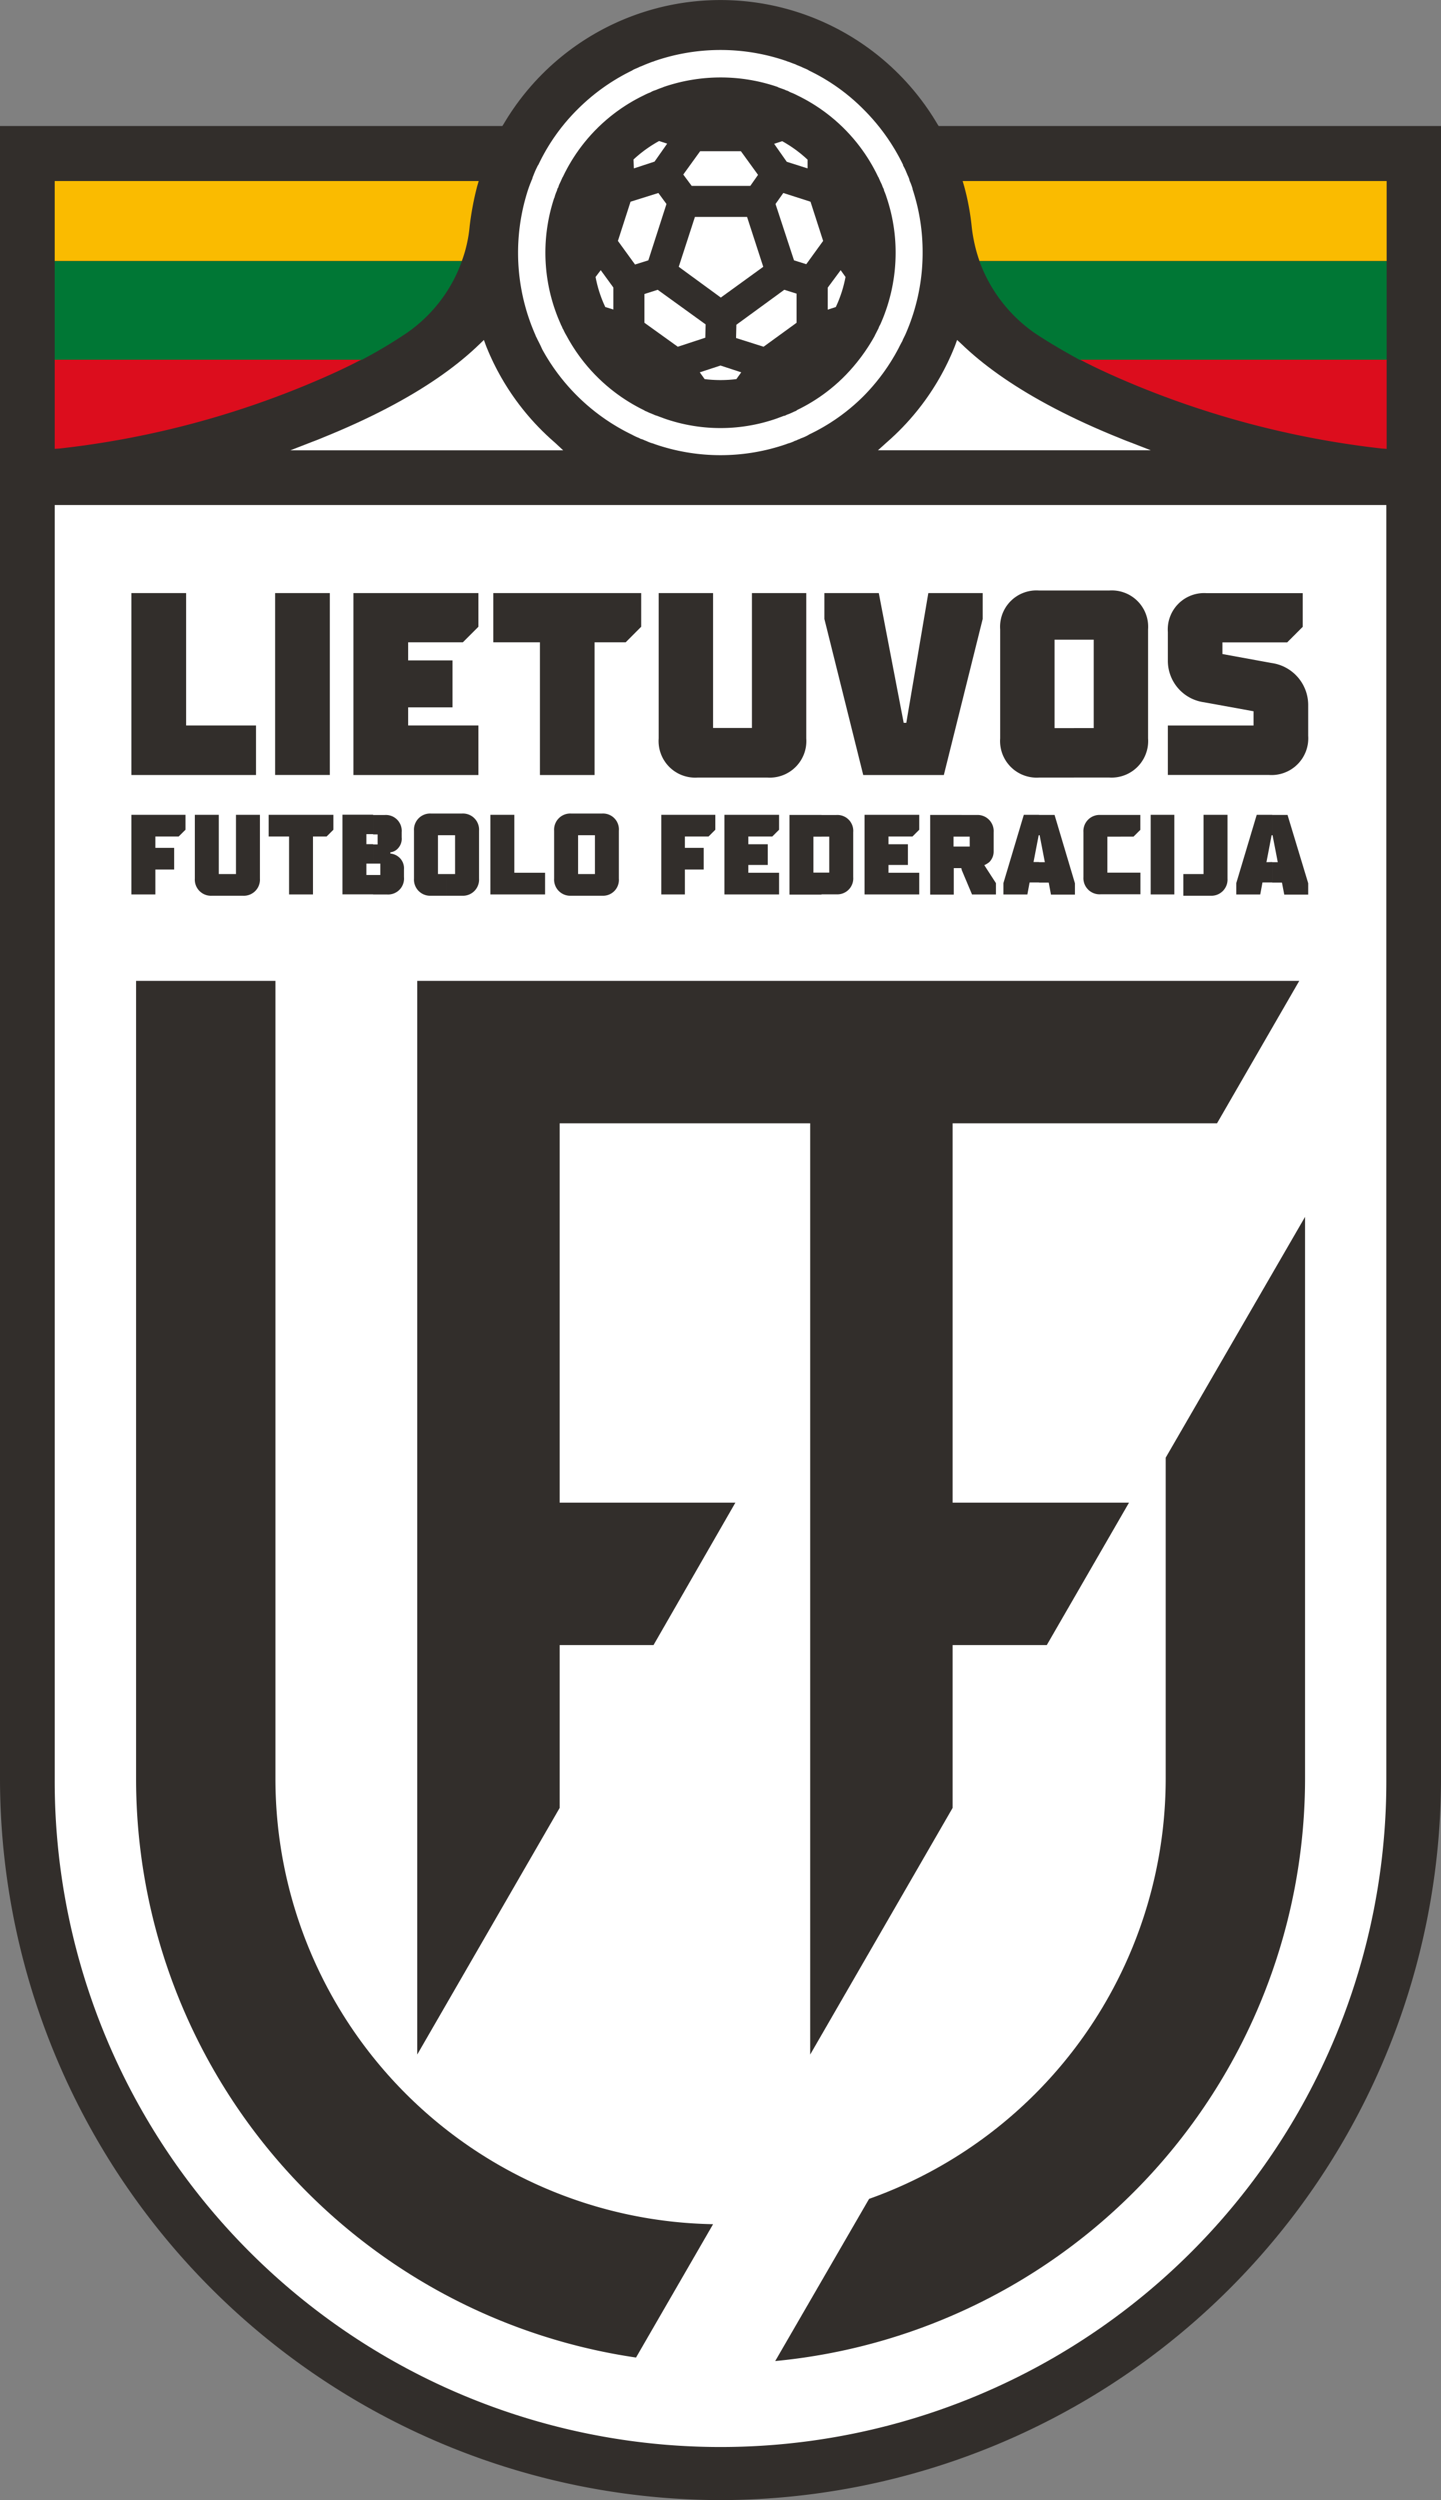
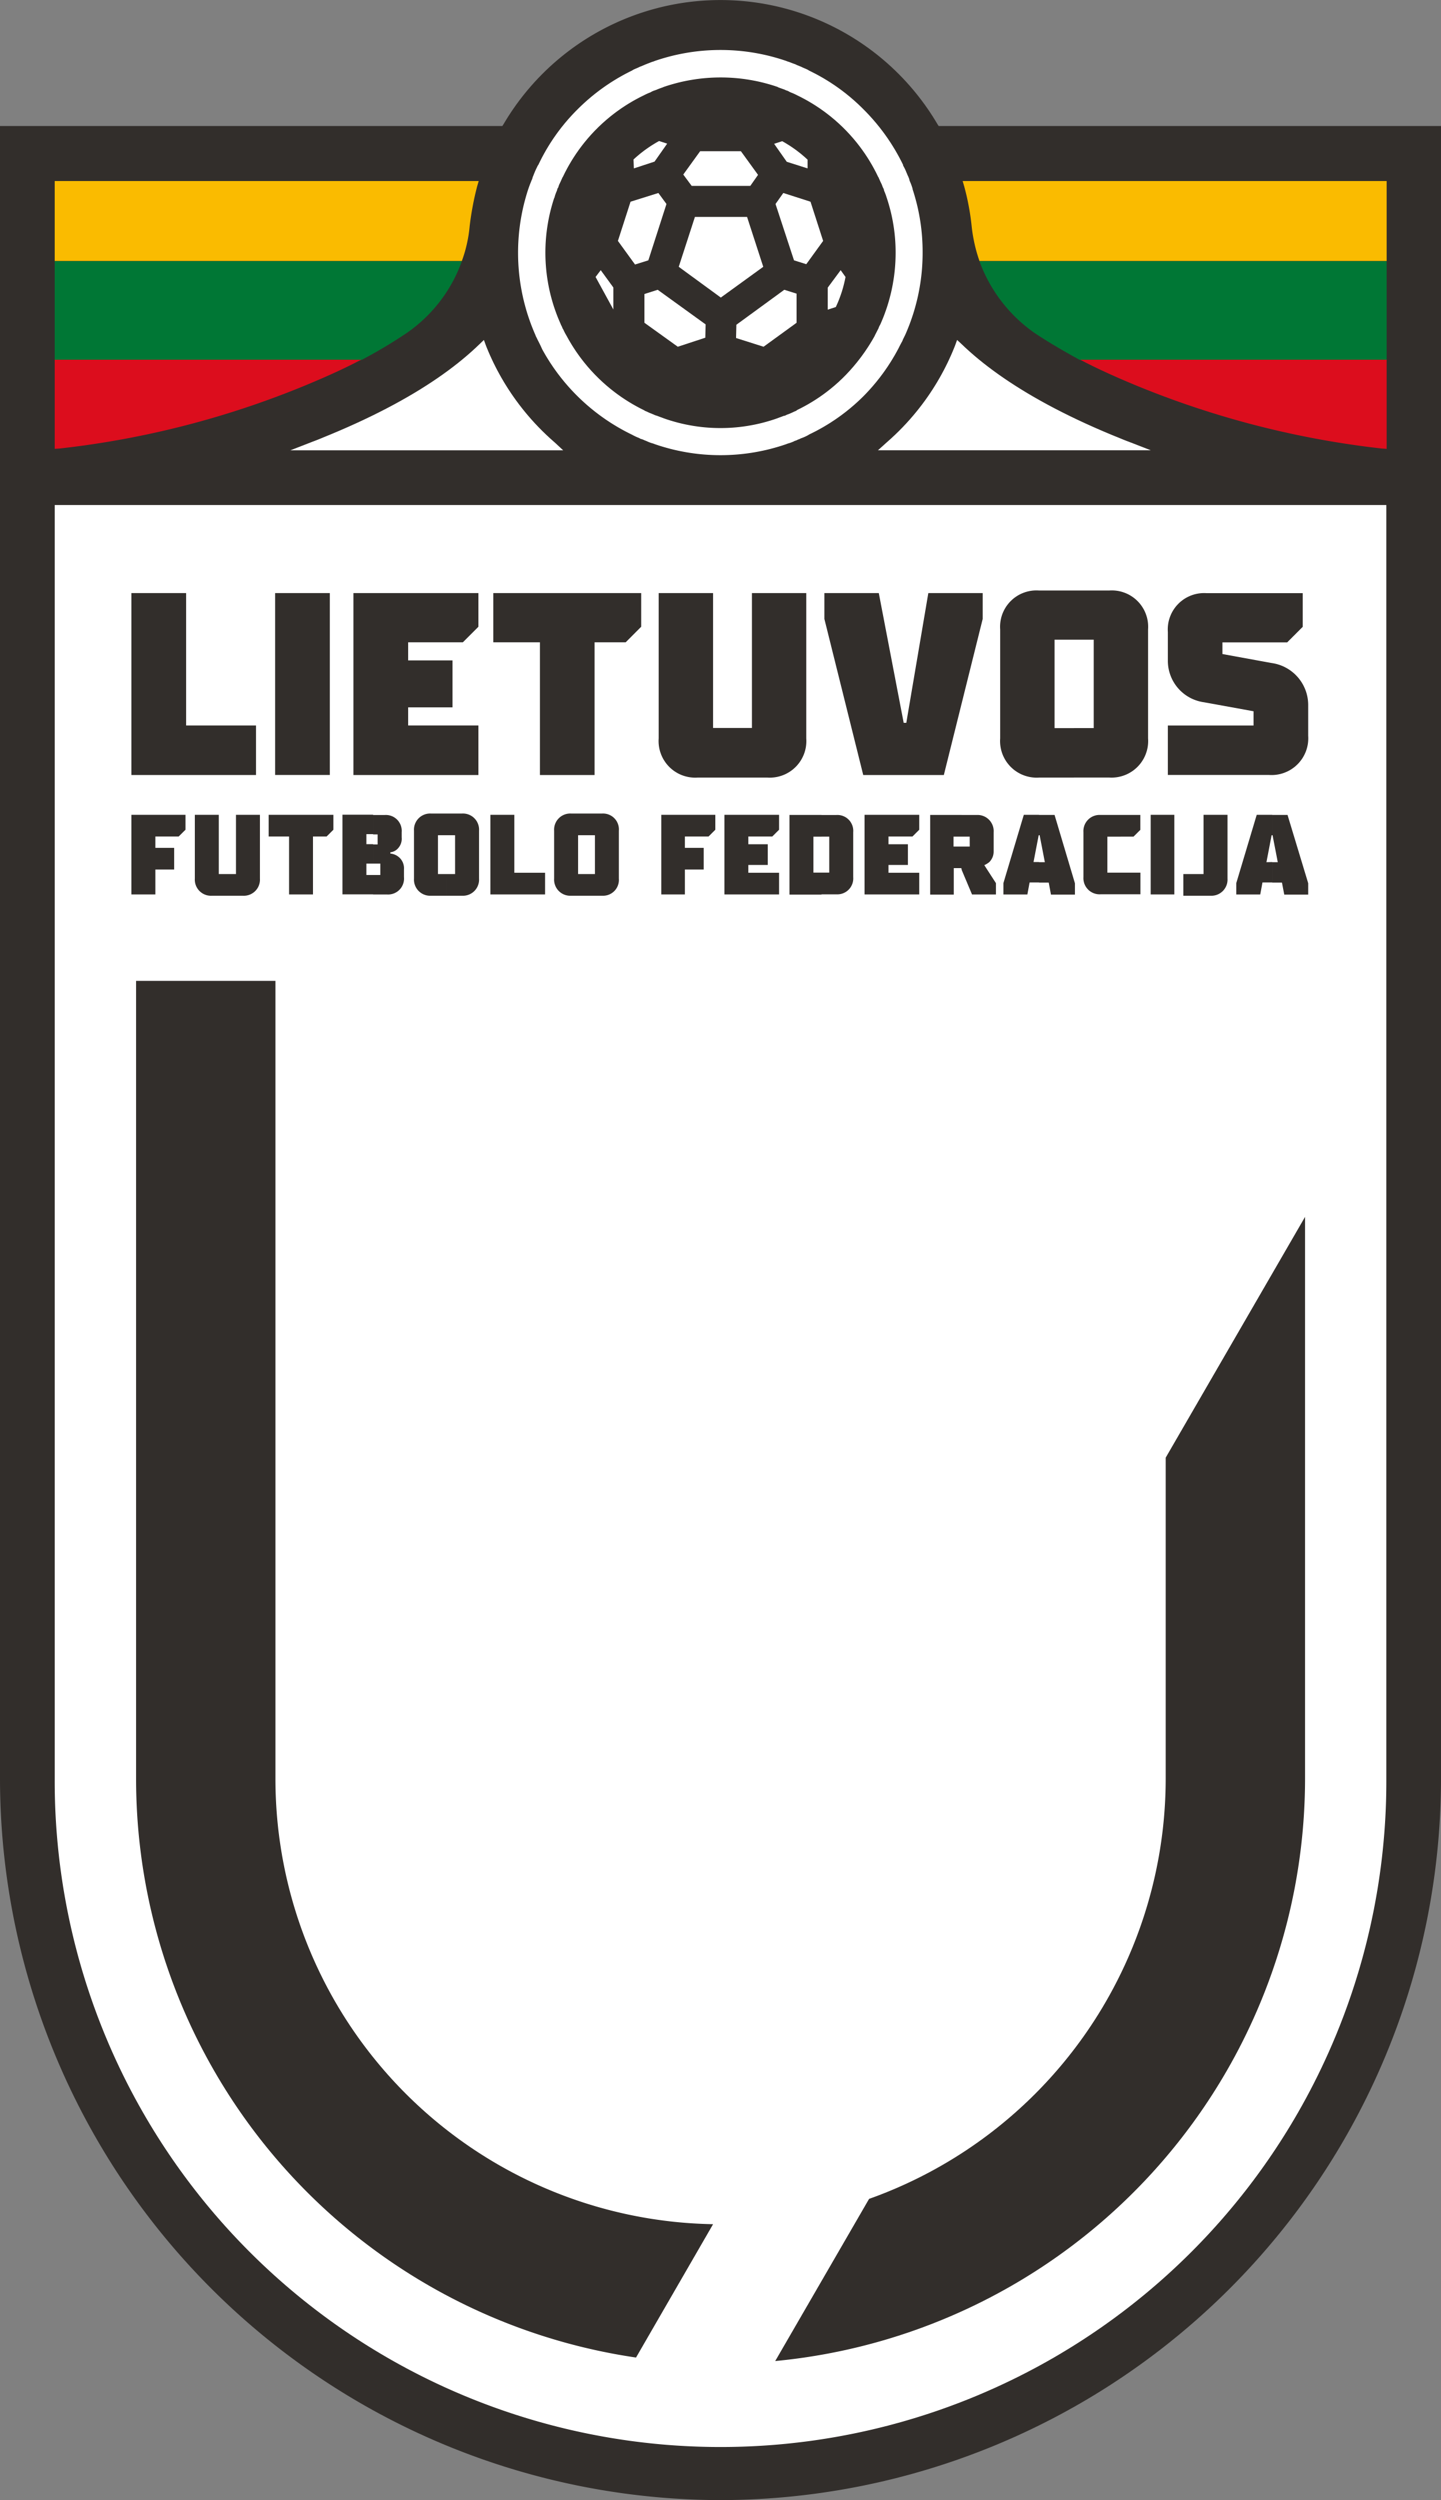
<svg xmlns="http://www.w3.org/2000/svg" height="394.859" width="227.601" version="1.1" viewBox="0 0 227.601 394.859">
  <rect x="0" y="0" width="227.601" height="394.859" fill="#808080" stroke="none" />
  <defs>
    <style>.cls-1{fill:#322e2b;}.cls-2{fill:#fff;}.cls-3{fill:#302c2a;}.cls-4{fill:#fabb00;}.cls-5{fill:#007735;}.cls-6{fill:#dc0d1d;}</style>
  </defs>
  <title>Lithuanian Football Federation logo</title>
  <path class="cls-1" d="M113.751,394.859h.099A113.993,113.993,0,0,0,227.601,281.001V19.9H148.26l-.206-.312a39.75,39.75,0,0,0-68.506,0L79.342,19.9H0V280.987A114.01,114.01,0,0,0,113.751,394.859Z" />
  <path class="cls-2" d="M76.43,53.691l.355.973a39.422,39.422,0,0,0,10.793,15.181l1.378,1.278H45.855l3.55-1.378c.71-.256,1.42-.561,2.045-.817,10.651-4.346,18.767-9.231,24.234-14.521Z" />
  <path class="cls-3" d="M8.641,28.591h66.972l-.256.866a46.985,46.985,0,0,0-1.179,6.291A23.24,23.24,0,0,1,64.239,52.57a89.708,89.708,0,0,1-16.083,8.329A143.135,143.135,0,0,1,9.408,70.839l-.767.05Z" />
  <path class="cls-2" d="M218.967,280.987a105.163,105.163,0,1,1-210.325,0V79.765H218.967Z" />
  <path class="cls-2" d="M150.816,54.664l.355-.973.767.71c5.475,5.261,13.605,10.175,24.234,14.521.667.256,1.328.561,2.045.817l3.55,1.378H138.667l1.42-1.278A39.33,39.33,0,0,0,150.816,54.664Z" />
  <path class="cls-2" d="M91.207,17.287a31.768,31.768,0,0,1,8.585-6.128l.256-.156c.312-.156.618-.256.923-.412l.099-.05a4.751,4.751,0,0,0,.511-.206c.156-.05.312-.149.511-.206l.106-.05c.305-.099.611-.256.973-.355l.256-.099a31.952,31.952,0,0,1,20.755,0l.256.099c.355.099.66.256.973.355l.149.05c.156.057.305.156.462.206s.355.156.511.206l.099.05c.312.156.618.256.923.412l.256.156a30.944,30.944,0,0,1,8.592,6.128,32.166,32.166,0,0,1,6.234,8.748v.099a7.512,7.512,0,0,1,.561,1.179c.106.199.156.405.256.561l.156.405a1.335,1.335,0,0,0,.099.362,7.924,7.924,0,0,1,.433,1.179v.071a31.555,31.555,0,0,1,1.583,9.941,31.881,31.881,0,0,1-2.762,13.086l-.05.099-.305.618-.099.256c-.206.355-.412.767-.618,1.172A31.676,31.676,0,0,1,136.402,62.553a30.93,30.93,0,0,1-8.592,6.064l-.256.156a7.058,7.058,0,0,1-.923.412l-.149.05a1.853,1.853,0,0,1-.462.199,1.931,1.931,0,0,1-.511.206l-.099.057a5.844,5.844,0,0,1-.973.355l-.256.099a31.825,31.825,0,0,1-20.755,0l-.256-.099a5.411,5.411,0,0,1-.973-.355c-.256-.107-.412-.156-.618-.263l-.454-.149-.156-.099a8.015,8.015,0,0,1-.923-.412l-.199-.107a32.031,32.031,0,0,1-14.201-13.491c-.206-.462-.405-.873-.611-1.278l-.107-.206c-.099-.206-.199-.412-.305-.618l-.05-.149a32.158,32.158,0,0,1-1.143-23.034h0c.156-.462.312-.873.462-1.228a2.62,2.62,0,0,1,.156-.362l.099-.355c.107-.206.156-.412.256-.611.156-.412.362-.824.561-1.228l.057-.05A30.965,30.965,0,0,1,91.207,17.287Z" />
  <path class="cls-1" d="M140.08,31.311l-.05-.149a7.72,7.72,0,0,0-.362-.973c-.05-.107-.05-.256-.099-.355l-.156-.312a3.863,3.863,0,0,0-.199-.511c-.156-.305-.312-.66-.462-1.022l-.05-.05a27.224,27.224,0,0,0-12.781-12.88l-.206-.107c-.305-.149-.561-.256-.817-.355l-.107-.05c-.149-.057-.256-.156-.405-.206a2.401,2.401,0,0,1-.412-.156l-.099-.05c-.312-.099-.568-.206-.873-.305l-.206-.107a27.735,27.735,0,0,0-17.943,0l-.256.107c-.305.099-.561.206-.817.305l-.099.05-.462.156a2.45,2.45,0,0,0-.412.206l-.099.05c-.256.099-.511.206-.817.355l-.206.107a27.224,27.224,0,0,0-12.781,12.88l-.05.05c-.156.362-.312.71-.462,1.022a2.344,2.344,0,0,0-.206.561l-.156.263a1.37,1.37,0,0,1-.099.355,5.595,5.595,0,0,0-.355,1.022l-.057.099A27.522,27.522,0,0,0,88.544,51.149l.057.149a3.338,3.338,0,0,1,.256.568l.099.149a10.318,10.318,0,0,0,.561,1.072,27.593,27.593,0,0,0,12.22,11.709l.156.107c.305.099.561.256.817.355l.149.05c.106.057.256.107.362.156a2.983,2.983,0,0,0,.561.206c.256.099.511.199.817.305l.256.099a26.861,26.861,0,0,0,17.893,0l.256-.099c.305-.107.561-.206.817-.305h.106c.149-.057.305-.156.462-.206s.256-.099.405-.156l.106-.05c.256-.099.511-.256.817-.355l.206-.156a27.195,27.195,0,0,0,7.413-5.269,29.304,29.304,0,0,0,4.8-6.391c.156-.355.362-.71.511-1.022l.107-.199a2.506,2.506,0,0,1,.256-.568l.05-.099a27.692,27.692,0,0,0,2.4-11.297A27.131,27.131,0,0,0,140.08,31.311Z" />
  <path class="cls-1" d="M113.801,64.584A24.667,24.667,0,1,1,138.461,39.888,24.667,24.667,0,0,1,113.801,64.584Z" />
  <polygon class="cls-1" points="40.438 114.579 29.396 114.579 29.396 93.668 20.755 93.668 20.755 122.404 40.438 122.404 40.438 114.579" />
  <rect class="cls-1" x="43.455" y="93.668" width="8.641" height="28.729" />
  <polygon class="cls-1" points="75.564 114.579 64.466 114.579 64.466 111.717 71.474 111.717 71.474 104.304 64.466 104.304 64.466 101.443 73.107 101.443 75.564 98.986 75.564 93.668 55.825 93.668 55.825 122.404 75.564 122.404 75.564 114.579" />
  <polygon class="cls-1" points="85.278 122.404 93.912 122.404 93.912 101.443 98.825 101.443 101.275 98.986 101.275 93.668 77.914 93.668 77.914 101.443 85.278 101.443 85.278 122.404" />
  <path class="cls-1" d="M110.172,122.808h11.041a5.779,5.779,0,0,0,6.135-6.185V93.668h-8.585v21.302h-6.135V93.668h-8.592v22.956A5.779,5.779,0,0,0,110.172,122.808Z" />
  <polygon class="cls-1" points="149.076 122.404 155.211 97.758 155.211 93.668 146.626 93.668 143.147 114.167 142.735 114.167 138.802 93.668 130.21 93.668 130.21 97.758 136.345 122.404 149.076 122.404" />
  <path class="cls-1" d="M169.632,101.031h3.117v13.96h-3.117v7.811H175.199a5.779,5.779,0,0,0,6.135-6.185V99.398a5.741,5.741,0,0,0-6.135-6.135h-5.567Zm-3.067,0h3.067v-7.768h-5.524a5.741,5.741,0,0,0-6.135,6.135v17.226a5.779,5.779,0,0,0,6.135,6.185h5.524v-7.811h-3.067Z" />
  <path class="cls-1" d="M206.626,116.212v-4.906a6.699,6.699,0,0,0-5.773-6.589l-7.775-1.42v-1.839H203.303l2.457-2.457V93.682H190.593a5.744,5.744,0,0,0-6.135,6.135v4.502a6.609,6.609,0,0,0,5.723,6.596l7.811,1.42v2.251H184.458v7.811h15.998A5.803,5.803,0,0,0,206.626,116.212Z" />
  <polygon class="cls-1" points="24.54 137.329 27.508 137.329 27.508 133.906 24.54 133.906 24.54 132.117 28.218 132.117 29.297 131.045 29.297 128.688 20.755 128.688 20.755 141.263 24.54 141.263 24.54 137.329" />
  <path class="cls-1" d="M30.774,128.688v10.076a2.549,2.549,0,0,0,2.712,2.705H38.343a2.549,2.549,0,0,0,2.712-2.705V128.688H37.271V138.046H34.558v-9.359Z" />
  <polygon class="cls-1" points="45.657 141.263 49.434 141.263 49.434 132.117 51.586 132.117 52.658 131.045 52.658 128.688 42.433 128.688 42.433 132.117 45.657 132.117 45.657 141.263" />
  <path class="cls-1" d="M60.071,138.195H58.935v3.075h2.194a2.514,2.514,0,0,0,2.677-2.741v-1.228a2.308,2.308,0,0,0-1.079-2.13,2.464,2.464,0,0,0-1.072-.362v-.199a1.875,1.875,0,0,0,.923-.362,2.237,2.237,0,0,0,.866-1.995v-.824a2.507,2.507,0,0,0-2.656-2.712H58.935v3.067h.71v1.583h-.71v3.032h1.136Zm-1.122,0H57.869v-1.796h1.065v-3.075H57.869v-1.583h1.065V128.673H54.092v12.582h4.843Z" />
  <path class="cls-1" d="M71.879,138.046h-1.377v3.422h2.45a2.549,2.549,0,0,0,2.712-2.705V131.194a2.549,2.549,0,0,0-2.712-2.705H70.501v3.422h1.377Zm-1.377,0H69.174v-6.135h1.328v-3.422H68.094A2.549,2.549,0,0,0,65.389,131.194v7.569a2.549,2.549,0,0,0,2.705,2.705h2.407Z" />
  <polygon class="cls-1" points="86.094 137.84 81.237 137.84 81.237 128.688 77.453 128.688 77.453 141.263 86.094 141.263 86.094 137.84" />
  <path class="cls-1" d="M93.969,138.046h-1.335v3.422h2.457a2.506,2.506,0,0,0,2.656-2.705V131.194a2.507,2.507,0,0,0-2.656-2.705H92.634v3.422h1.335Zm-1.335,0H91.306v-6.135h1.328v-3.422h-2.4a2.549,2.549,0,0,0-2.712,2.705v7.569a2.549,2.549,0,0,0,2.712,2.705h2.4Z" />
  <polygon class="cls-1" points="111.912 132.117 112.984 131.045 112.984 128.688 104.449 128.688 104.449 141.263 108.177 141.263 108.177 137.329 111.145 137.329 111.145 133.906 108.177 133.906 108.177 132.117 111.912 132.117" />
  <polygon class="cls-1" points="121.98 132.117 123.053 131.045 123.053 128.688 114.418 128.688 114.418 141.263 123.053 141.263 123.053 137.84 118.196 137.84 118.196 136.612 121.263 136.612 121.263 133.338 118.196 133.338 118.196 132.117 121.98 132.117" />
  <path class="cls-1" d="M130.977,137.819h-1.221v3.43h2.35a2.514,2.514,0,0,0,2.656-2.712v-7.108a2.507,2.507,0,0,0-2.656-2.712h-2.35v3.422h1.221Zm-1.221,0h-1.278v-5.68h1.278v-3.43h-5.063V141.291h5.063Z" />
  <polygon class="cls-1" points="144.12 132.117 145.192 131.045 145.192 128.688 136.551 128.688 136.551 141.263 145.192 141.263 145.192 137.84 140.335 137.84 140.335 136.612 143.403 136.612 143.403 133.338 140.335 133.338 140.335 132.117 144.12 132.117" />
  <path class="cls-1" d="M153.166,133.7h-1.278v3.678l1.64,3.891h3.777v-1.789l-1.839-2.84a3.607,3.607,0,0,0,.767-.462,2.329,2.329,0,0,0,.71-1.683v-3.067a2.549,2.549,0,0,0-2.712-2.712H151.881v3.422h1.278Zm-1.278,0h-1.278v-1.562h1.278v-3.43h-4.97V141.291h3.728v-4.182h1.179l.099.256Z" />
  <path class="cls-1" d="M164.108,131.911h.099l.824,4.26h-.923v3.224h1.534l.355,1.896h3.785v-1.789l-3.217-10.793h-2.457Zm-.05,0h.05v-3.224h-2.4l-3.224,10.793v1.789h3.785l.355-1.896h1.484v-3.224h-.866Z" />
  <path class="cls-1" d="M179.033,132.138l1.079-1.072v-2.357H173.821a2.556,2.556,0,0,0-2.698,2.72v7.101a2.556,2.556,0,0,0,2.712,2.712h6.291v-3.422h-5.219v-5.68Z" />
  <rect class="cls-1" x="181.746" y="128.688" width="3.735" height="12.575" />
  <path class="cls-1" d="M186.908,138.046v3.422h4.26a2.549,2.549,0,0,0,2.712-2.705V128.688H190.096V138.046Z" />
  <path class="cls-1" d="M200.946,131.911h.05l.824,4.26h-.873v3.224h1.534l.362,1.896h3.785v-1.789l-3.266-10.793H200.946Zm-.916,4.26.817-4.26h.099v-3.224h-2.45l-3.231,10.793v1.789h3.785l.355-1.896h1.541v-3.224Z" />
-   <polygon class="cls-1" points="65.9 154.917 65.9 324.492 88.395 285.539 88.395 259.82 103.221 259.82 116.151 237.326 88.395 237.326 88.395 177.411 127.966 177.411 127.966 324.492 150.461 285.539 150.461 259.82 165.336 259.82 178.323 237.326 150.461 237.326 150.461 177.411 192.226 177.411 205.213 154.917 65.9 154.917" />
  <path class="cls-1" d="M137.268,347.285l-14.826,25.612A92.449,92.449,0,0,0,206.129,280.987v-88.799L184.117,230.218v50.769A70.48,70.48,0,0,1,137.268,347.285Z" />
  <path class="cls-1" d="M100.459,372.343l12.17-21.06a70.345,70.345,0,0,1-69.124-70.295V154.917H21.493V280.987A92.385,92.385,0,0,0,100.459,372.343Z" />
  <path class="cls-4" d="M8.641,28.591h66.972l-.256.866a46.985,46.985,0,0,0-1.179,6.291,21.458,21.458,0,0,1-1.228,5.467H8.641Z" />
  <path class="cls-5" d="M72.951,41.251A23.318,23.318,0,0,1,64.21,52.612a75.103,75.103,0,0,1-7.157,4.26H8.641V41.251Z" />
  <path class="cls-6" d="M57.053,56.809c-2.705,1.42-5.68,2.762-8.897,4.09A143.136,143.136,0,0,1,9.408,70.839l-.767.05V56.809Z" />
  <path class="cls-4" d="M219.017,28.591H152.044l.256.866a39.408,39.408,0,0,1,1.172,6.291,24.562,24.562,0,0,0,1.228,5.467h64.317Z" />
  <path class="cls-5" d="M154.7,41.251a23.695,23.695,0,0,0,8.741,11.361c2.13,1.42,4.551,2.84,7.157,4.26h48.419V41.251Z" />
  <path class="cls-6" d="M170.598,56.809c2.712,1.42,5.68,2.762,8.897,4.09a144.064,144.064,0,0,0,38.755,9.941l.767.05V56.809Z" />
  <polygon class="cls-2" points="125.815 46.378 123.876 45.767 116.307 51.291 116.257 53.386 120.603 54.764 125.815 50.979 125.815 46.378" />
  <polygon class="cls-2" points="113.85 46.996 120.553 42.139 117.997 34.264 109.76 34.264 107.204 42.139 113.85 46.996" />
  <path class="cls-2" d="M132.78,42.671l-2.045,2.762v3.472l1.278-.412a19.64,19.64,0,0,0,1.534-4.75Z" />
  <polygon class="cls-2" points="111.401 53.336 111.45 51.235 103.881 45.767 101.786 46.435 101.786 50.979 107.055 54.764 111.401 53.336" />
  <polygon class="cls-2" points="100.302 41.777 102.404 41.116 105.266 32.219 103.988 30.48 99.592 31.857 97.597 38.049 100.302 41.777" />
  <polygon class="cls-2" points="128.016 31.857 123.72 30.48 122.492 32.219 125.41 41.116 127.348 41.727 130.011 38.049 128.016 31.857" />
-   <path class="cls-2" d="M96.88,48.884V45.412l-1.995-2.741-.817,1.072a19.64,19.64,0,0,0,1.534,4.75Z" />
-   <path class="cls-2" d="M113.801,57.732l-3.273,1.072.767,1.072a20.414,20.414,0,0,0,5.013,0l.767-1.072Z" />
+   <path class="cls-2" d="M96.88,48.884V45.412l-1.995-2.741-.817,1.072Z" />
  <path class="cls-2" d="M127.554,26.596V25.218A20.073,20.073,0,0,0,123.55,22.3l-1.278.412,1.995,2.84Z" />
  <path class="cls-2" d="M100.118,26.596,103.384,25.524l1.995-2.84-1.278-.412a20.272,20.272,0,0,0-4.04,2.918Z" />
  <polygon class="cls-2" points="109.249 29.358 118.508 29.358 119.729 27.618 117.024 23.883 110.584 23.883 107.921 27.569 109.249 29.358" />
</svg>